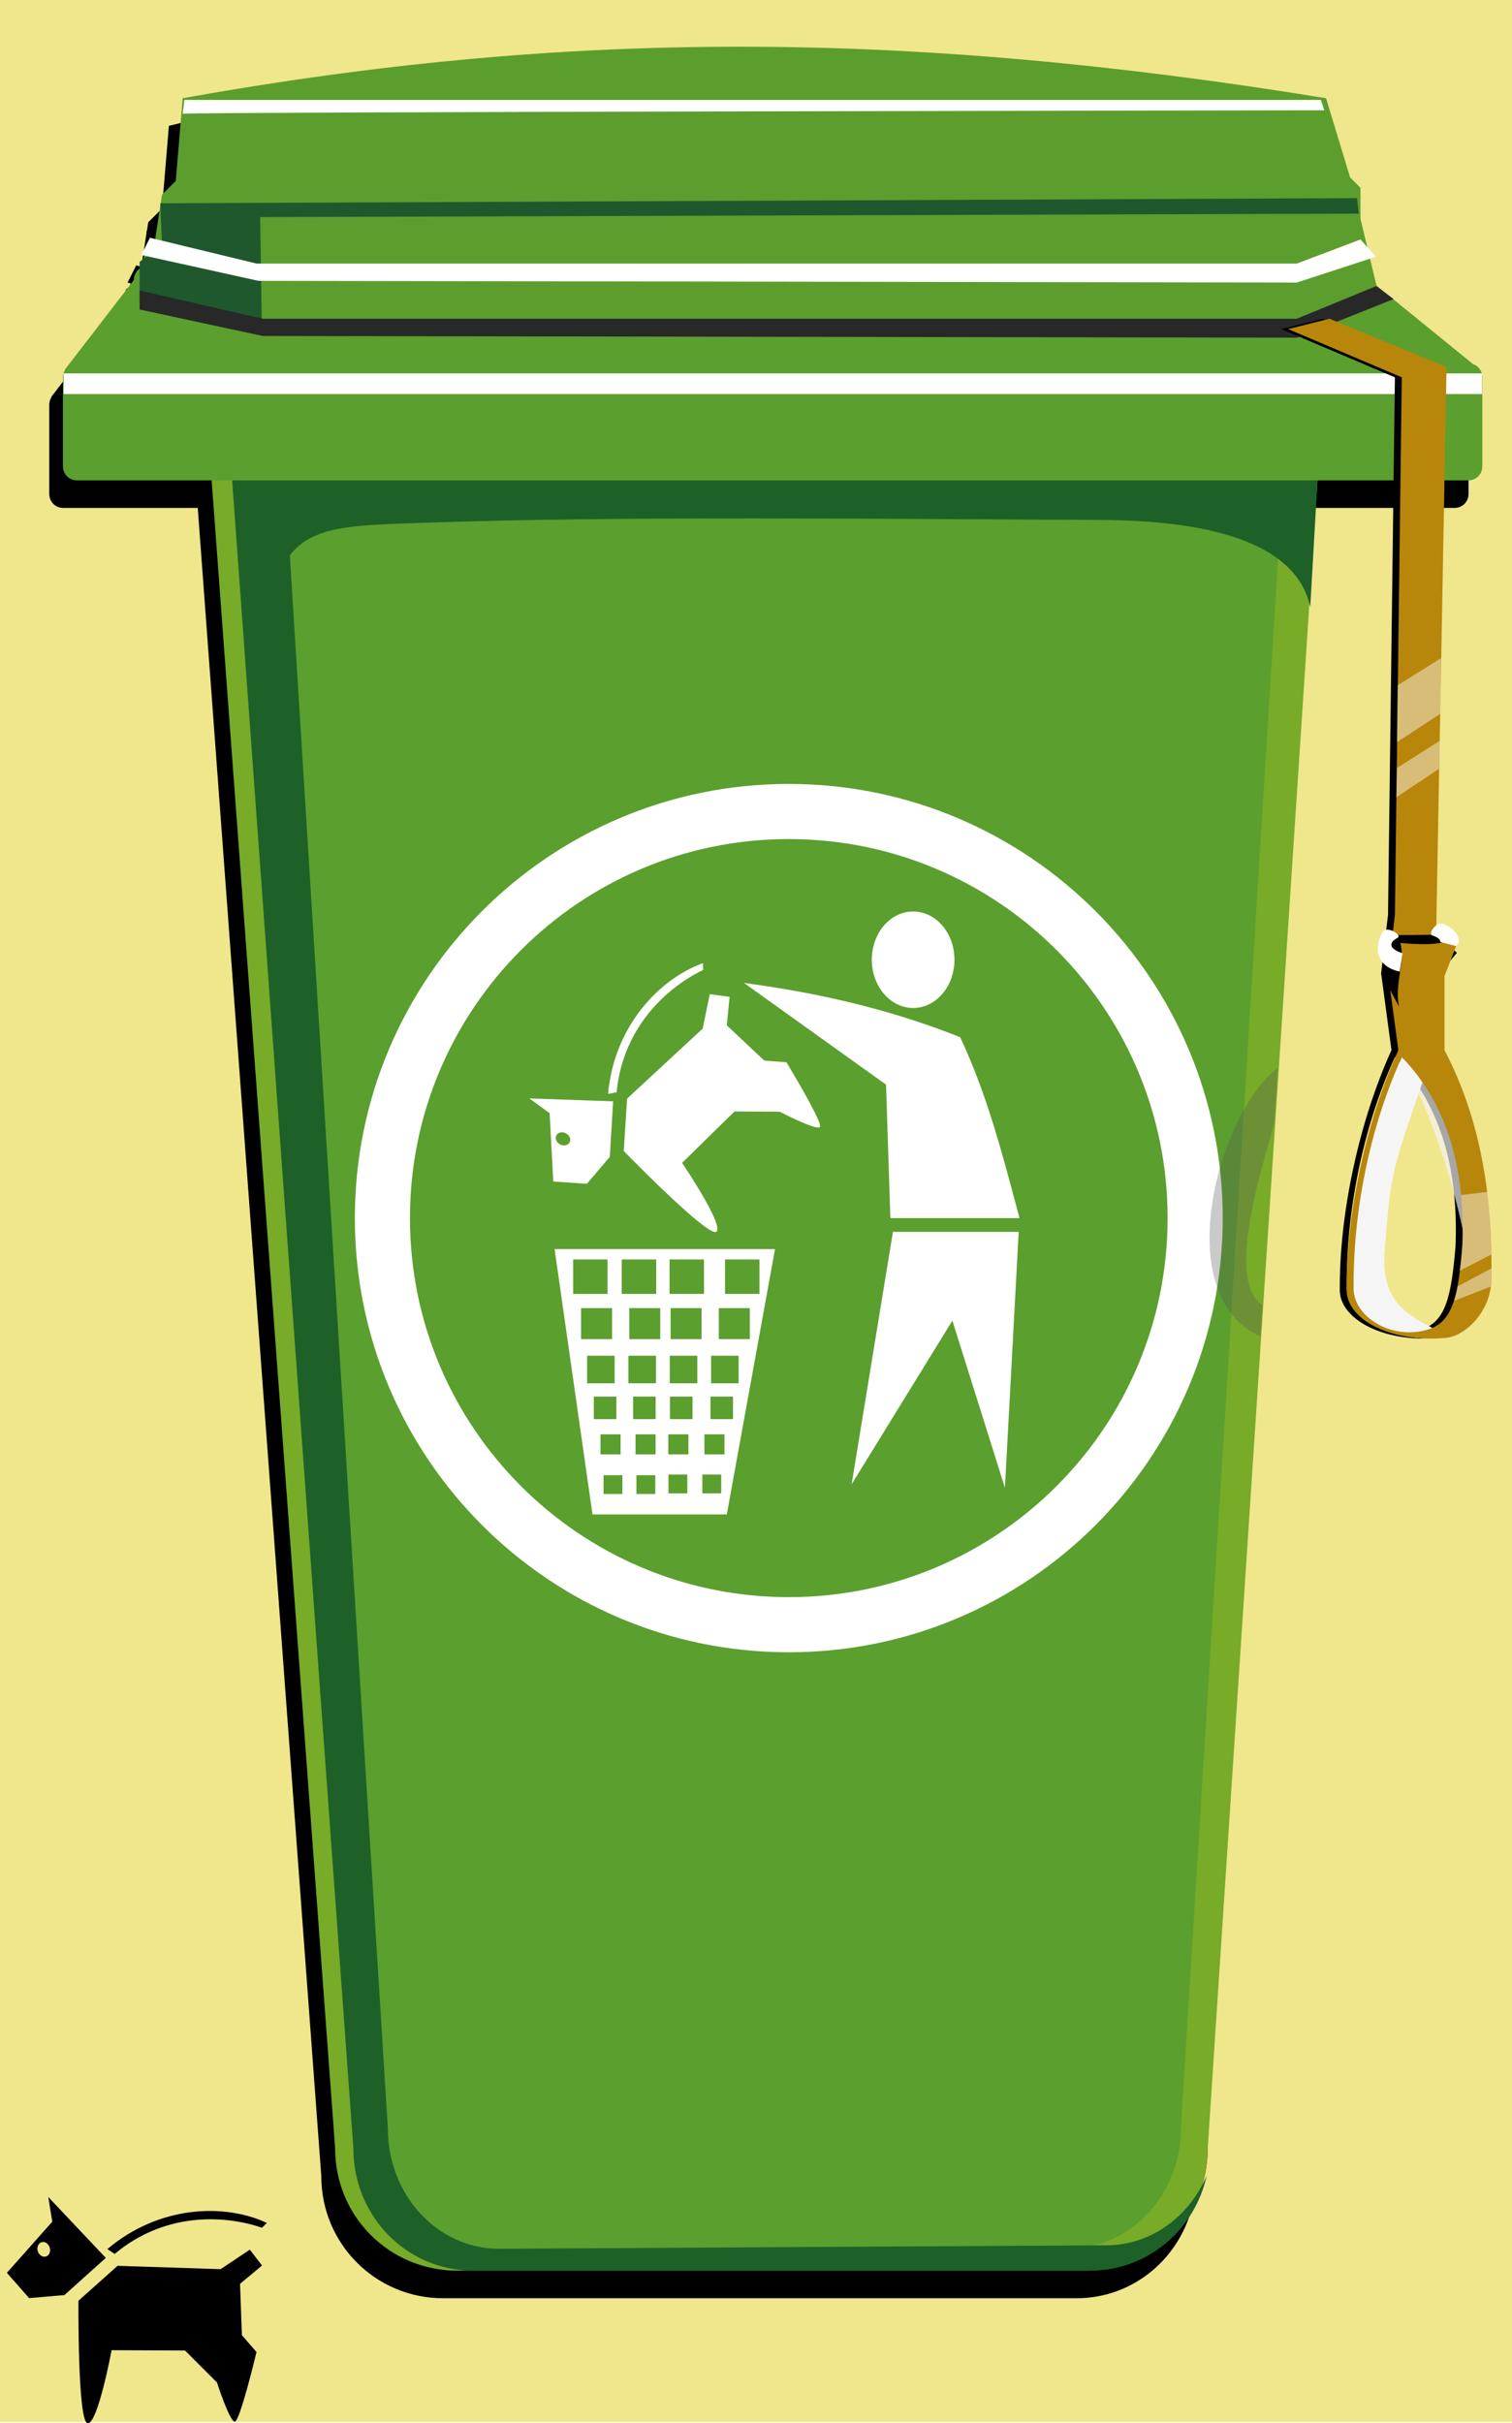
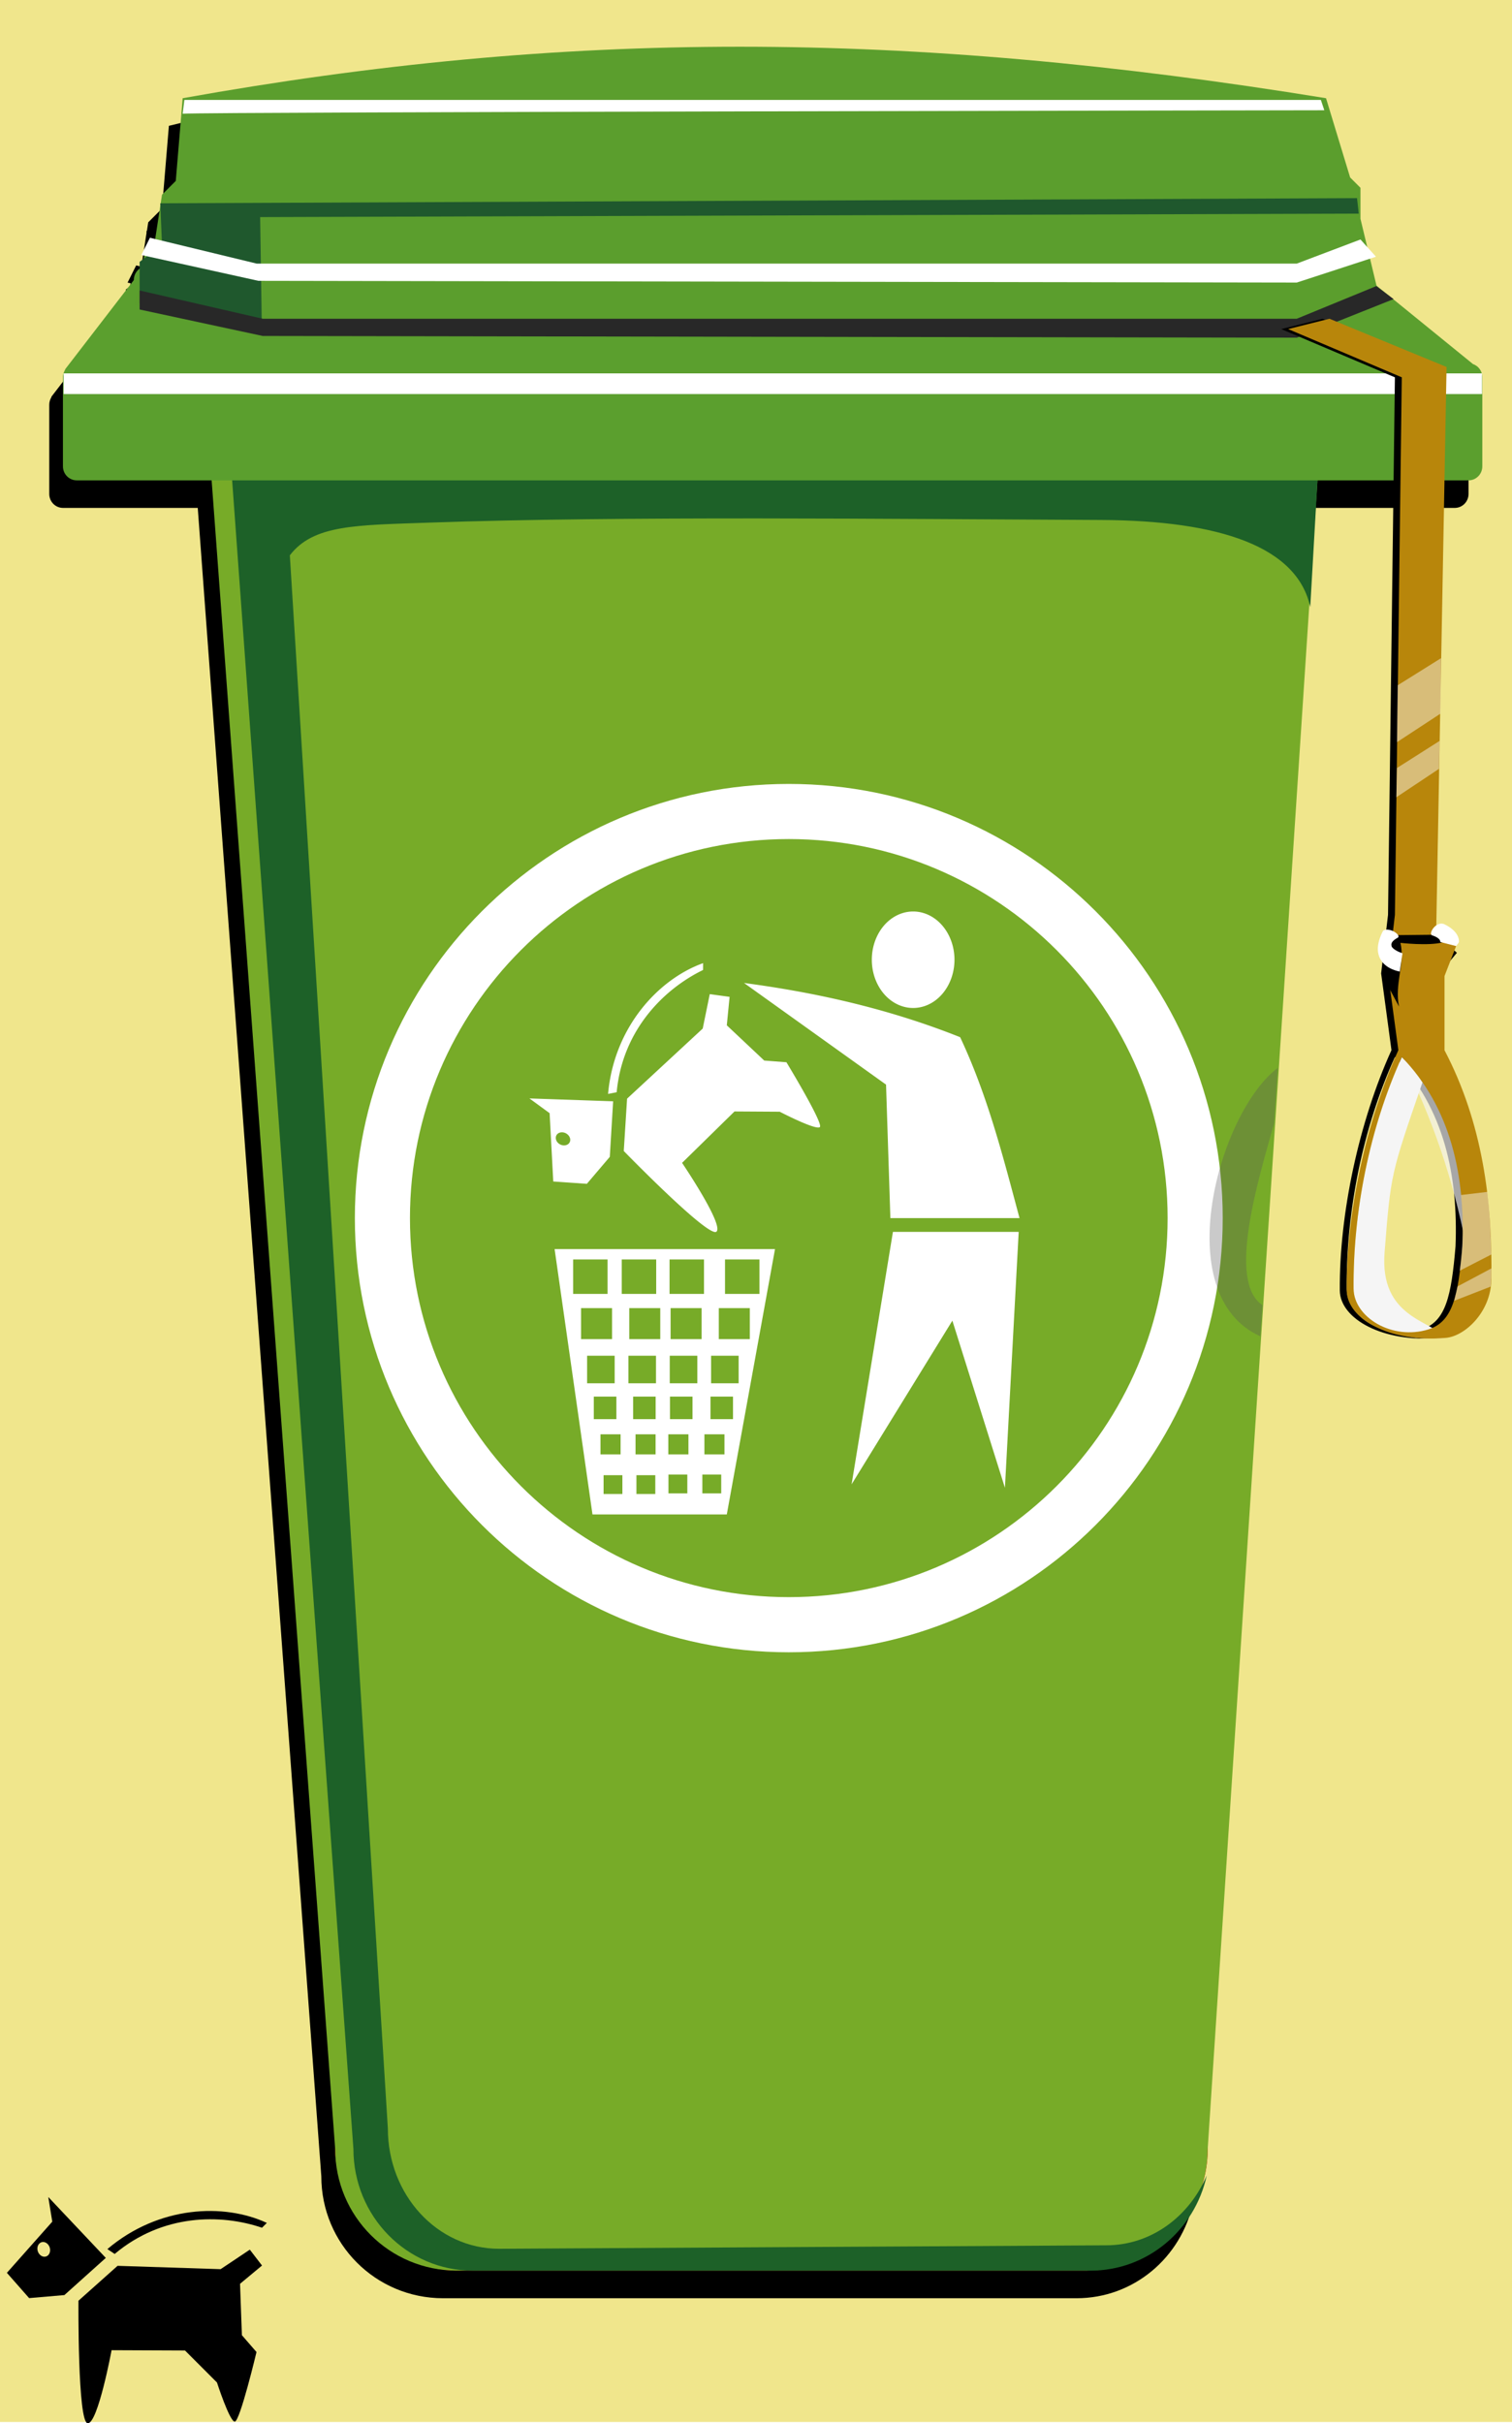
<svg xmlns="http://www.w3.org/2000/svg" viewBox="0 0 219.52 351.62" version="1.0">
  <defs>
    <filter id="a">
      <feGaussianBlur stdDeviation="2.657" />
    </filter>
    <filter id="b">
      <feGaussianBlur stdDeviation=".887" />
    </filter>
    <filter id="c" height="1.06" width="1.237" y="-.03" x="-.118">
      <feGaussianBlur stdDeviation=".489" />
    </filter>
  </defs>
  <g fill-rule="evenodd">
    <path fill="khaki" d="M0 0h219.52v351.44H0z" />
    <path d="M371.7 364.69c-27.58 0-54.8 3.37-81.94 10.12l-1 12-2 2-.19 1.25h-.06v.31l-.75 4.88-.75-.19-1.25 2.5.44.09-.09.47-.6.44v.97c-.51.37-.84.97-.84 1.66l-9.97 12.93v.07c-.19.31-.31.69-.31 1.09v12.94c0 1.12.89 2.03 2 2.03h19.56l17.94 242.09c0 9.8 7.89 17.69 17.68 17.69h91.97c8.3 0 15.18-5.9 16.91-13.81-.19.44-.41.86-.63 1.28.16-.53.3-1.05.41-1.6.24-1.15.34-2.33.34-3.56l14.79-224.25c.04.18.08.36.12.53l1.03-18.37h21.94c1.11 0 2-.91 2-2.03v-12.94c0-.11-.01-.21-.03-.31v-.25h-.06c-.19-.63-.65-1.13-1.25-1.35l-11.6-9.4.06-.03-1.03-.79-1.47-1.18-.93-3.88.87-.28-1.28-1.41-.97-4.09v-4.5l-1.5-1.5-3.5-11.5c-28.55-6.75-56.48-10.12-84.06-10.12z" filter="url(#a)" transform="translate(-265.24 -356.55)" />
    <g transform="translate(-539.48 -221.61)">
      <rect rx="17.678" ry="17.678" height="260.33" width="126.69" y="290.75" x="588.14" fill="red" />
      <path d="M730.82 290.43l-16 242.97c0 9.8-7.88 17.68-17.67 17.68h-91.34c-9.79 0-17.67-7.88-17.67-17.68l-18-242.97h160.68z" fill="#77ab28" />
-       <path d="M725.79 290.43l-14.87 240.01c0 9.67-7.32 17.46-16.42 17.46h-84.85c-9.1 0-16.43-7.79-16.43-17.46L580.5 290.43h145.29z" fill="#5b9f2e" />
      <path d="M573.12 290.44l17.67 242.97c0 9.79 7.75 17.68 17.36 17.68h89.63c8.3 0 15.17-5.9 16.9-13.81-2.55 5.98-8.09 10.13-14.6 10.13l-88.16.5c-8.93 0-16.13-7.8-16.13-17.47l-14.23-228.25c3.42-4.48 9.64-4.37 20.39-4.75 27.6-.97 67.26-.52 97.34-.38 17.32.08 28.52 3.88 30.42 12.63l1.1-19.25H573.12z" fill="#1d6128" />
      <path d="M560.91 260.22c-1.11 0-2 .9-2 2.03l-9.97 12.94v.06c-.19.31-.32.7-.32 1.09v12.94c0 1.13.9 2.03 2 2.03h202.07c1.1 0 2-.9 2-2.03v-12.94c0-.89-.57-1.63-1.35-1.9l-15-12.19c0-1.13-.89-2.03-2-2.03H560.91z" fill="#5b9f2e" />
      <rect rx="0" ry="0" height="3" width="205.93" y="275.79" x="548.72" fill="#fff" />
      <path d="M559 265.86l18 5 148.5-1.5 14.5-3.5-3-12.5v-4.5l-1.5-1.5-3.5-11.5c-61.34-9.96-110.31-9.96-166 0l-1 12-2 2-1 6.5-1.5 2-1.5 7.5z" fill="#5b9e2d" />
      <path d="M559.75 265.61l17.75 4-.25-16.5 159.5-.5-.25-2.25-173.75.75.25 6-3.25 2.5v6z" fill="#1f582d" />
      <path d="M560 258.61l17 3.75 150.75.25 11.5-3.75-2.25-2.5-9.25 3.5h-151l-15.5-3.75-1.25 2.5zM566 238.11c2.75-.25 165.75-.5 165.75-.5l-.5-1.5h-165l-.25 2z" fill="#fff" />
      <path d="M559.75 266.52l17.87 3.84 150.13.25 14.06-5.6-2.51-1.89-11.55 4.74H577.62l-17.87-4.1v2.76z" fill="#282828" />
    </g>
    <g fill="#fff">
      <path d="M177.52 176.75c0 34.78-28.22 63-63 63s-63-28.22-63-63c0-34.77 28.22-63 63-63s63 28.23 63 63zm-8 0c0 30.36-24.64 55-55 55s-55-24.64-55-55 24.64-55 55-55 55 24.64 55 55z" />
      <path d="M138.575 139.26a6 7 0 11-12 0 6 7 0 1112 0zM148.02 176.75h-18.75l-.63-19.37-20.62-14.75c11.33 1.5 21.67 4 31.38 7.87 4 8.5 6.24 17.38 8.62 26.25zM129.64 178.75h18.26l-2 37.13-7.63-24.25-14.63 23.75 6-36.63zM80.52 181.25h32l-7 38.5h-19.5l-5.5-38.5zm2.69 1.5h5v5h-5v-5zm7.06 0h5v5h-5v-5zm6.94 0h5v5h-5v-5zm8.05 0h5v5h-5v-5zm-20.9 7.06h4.5v4.5h-4.5v-4.5zm.88 6.91h4v4h-4v-4zm6 0h4v4h-4v-4zm6 0h4v4h-4v-4zm6 0h4v4h-4v-4zm-11.88-6.91h4.5v4.5h-4.5v-4.5zm6 0h4.5v4.5h-4.5v-4.5zm7 0h4.5v4.5h-4.5v-4.5zm-18.15 12.84h3.28v3.27h-3.28v-3.27zm5.71 0h3.27v3.27h-3.27v-3.27zm5.35 0h3.27v3.27h-3.27v-3.27zm5.88 0h3.27v3.27h-3.27v-3.27zm-15.97 5.47h2.92v2.92h-2.92v-2.92zm5.09 0h2.91v2.92h-2.91v-2.92zm4.76 0h2.92v2.92h-2.92v-2.92zm5.24 0h2.91v2.92h-2.91v-2.92zm-14.64 5.93h2.73v2.73h-2.73v-2.73zm4.77 0h2.74v2.73H92.4v-2.73zm4.65-.09h2.74v2.73h-2.74v-2.73zm4.92 0h2.74v2.73h-2.74v-2.73zM90.562 167.013l.48-7.595 10.982-10.17 1.024-4.996 2.878.394-.405 4.129 5.434 5.114 3.224.247s5.399 8.891 4.851 9.404c-.548.513-5.826-2.225-5.826-2.225l-6.563-.04-7.613 7.462s6.072 8.96 4.995 9.976c-1.086 1.022-13.461-11.7-13.461-11.7zM89.018 159.802l-.485 8.06-3.331 3.913-4.876-.338-.53-9.913-2.93-2.139 12.152.417zm-6.226 5.594c-.007.52-.476.87-1.058.793s-1.05-.565-1.04-1.082c-.005-.516.471-.874 1.057-.792.573.08 1.04.567 1.04 1.08zM102.072 140.746l.006-.99c-6.448 2.31-12.931 9.25-13.795 18.976l1.249-.245c.842-9.034 6.86-14.981 12.54-17.74z" />
    </g>
    <path d="M11.39 333.842l5.68-5.065 14.96.486 4.24-2.833 1.77 2.303-3.19 2.652.27 7.457 2.12 2.442s-2.41 10.119-3.16 10.099c-.75-.021-2.58-5.679-2.58-5.679l-4.64-4.641-10.66-.044s-1.98 10.642-3.46 10.607c-1.49-.036-1.35-17.784-1.35-17.784zM15.36 327.628l-6.01 5.392-5.12.442L1 329.794l6.59-7.424-.58-3.58 8.35 8.838zM7 327.23c-.37.365-.95.285-1.31-.179s-.35-1.141.02-1.501c.36-.37.95-.29 1.31.18.35.46.34 1.134-.02 1.5zM38.04 323.25l.7-.7c-6.21-2.89-15.7-2.51-23.15 3.8l1.06.704c6.95-5.834 15.41-5.834 21.39-3.804z" />
    <g>
      <path d="M985.5 269.36l6-1.5 17 7-1.5 81.5 4 3.5-2.8 3.38V374c5.5 10.49 7 21.87 6.8 33.36-.1 4.63-3.8 8.12-6.6 8.38-8.1.74-14.37-2.75-14.4-6.88-.09-11.12 2.79-24.5 7.5-34.87l-1.5-11.13 1-8.5 1-78-16.5-7zm25.3 133.09c-.6 7.18-1.4 10.93-4.9 12.05-5.3 1.66-10.87-1.76-10.9-5.89-.09-11.12 2.29-23.25 7-33.62 7.2 7.43 9.2 17.37 8.8 27.46z" filter="url(#b)" transform="translate(-799.48 -221.61)" />
      <path d="M212.82 180.59c-1.9-9.63-4.8-18.16-9.3-27.21 7.2 7.43 10.2 16.99 9.3 27.21z" fill="#f5f5f5" fill-opacity=".68" />
      <path d="M206.52 157.06c-4.6 13.33-4.6 13.23-5.5 24.69-.72 9.42 6.7 9.82 8.9 12.38-8.1.74-13.37-3-13.4-7.13-.09-11.12 2.29-23.25 7-33.62 1.6 1.53 2 2.06 3 3.68z" fill="#f5f5f5" />
      <path d="M187.02 47.75l6-1.5 17 7-1.5 81.5 2.9 2.5-1.7 4.38v10.76c5.5 10.49 7 21.87 6.8 33.36-.1 4.63-3.8 8.12-6.6 8.38-8.1.74-14.37-2.75-14.4-6.88-.09-11.12 2.79-24.5 7.5-34.87l-1.5-11.13 1-8.5 1-78-16.5-7zm25.3 133.09c-.6 7.18-1.4 10.93-4.9 12.05-5.3 1.66-10.87-1.76-10.9-5.89-.09-11.12 2.29-23.25 7-33.62 7.2 7.43 9.2 17.37 8.8 27.46z" fill="#b8860b" />
-       <path d="M211.92 184.39l4.6-2.36c-.1-3-.2-5.99-.6-9.08l-3.8.45c.4 3.95.3 7.55-.2 10.99zM211.62 186.66l4.9-2.61c0 .89 0 1.75-.1 2.64l-5.3 2.06c.2-.69.4-1.37.5-2.09zM202.92 99.44l6.3-3.94-.1 8.06-6.3 4.13.1-8.25zM202.82 111.44l6.2-3.94-.1 4.06-6.2 4.13.1-4.25z" fill="#fff" fill-opacity=".45" />
+       <path d="M211.92 184.39l4.6-2.36c-.1-3-.2-5.99-.6-9.08l-3.8.45c.4 3.95.3 7.55-.2 10.99zM211.62 186.66l4.9-2.61c0 .89 0 1.75-.1 2.64l-5.3 2.06zM202.92 99.44l6.3-3.94-.1 8.06-6.3 4.13.1-8.25zM202.82 111.44l6.2-3.94-.1 4.06-6.2 4.13.1-4.25z" fill="#fff" fill-opacity=".45" />
      <path d="M208.42 135.63l-5.6.06c-1.5 1.28-1.4 3.62-1.4 5.53 0 .74.2 1.53.3 2.22l1.4 2.62c-.7-3.2.9-6.29.2-9.25 0 0 4 .47 6.1-.06.4-.11-1-1.12-1-1.12z" />
      <path d="M209.12 136.69l2.3.59c.1-.22.4-.42.4-.67 0-1.02-.9-1.92-2.1-2.49s-2.4 1.37-1.8 1.6c.7.22 1.2.56 1.2.97zm-5.5 1.63c-.7-.22-1.6-.7-1.6-1.13-.1-.41.3-.8.9-1.12.6-.31-1.1-1.6-2.1-1.04-.37.67-.86 1.88-.77 2.93.13 1.46 1.17 2.6 3.17 3.02" fill="#fff" />
    </g>
    <path d="M450.21 519.58c-2.24 8.04-6.88 22.96-1.67 26.35l-.32 4.52c-13.39-6.01-6.07-32.45 2.53-38.95l-.54 8.08z" filter="url(#c)" fill="#585858" fill-opacity=".314" transform="translate(-265.24 -356.55)" />
  </g>
</svg>